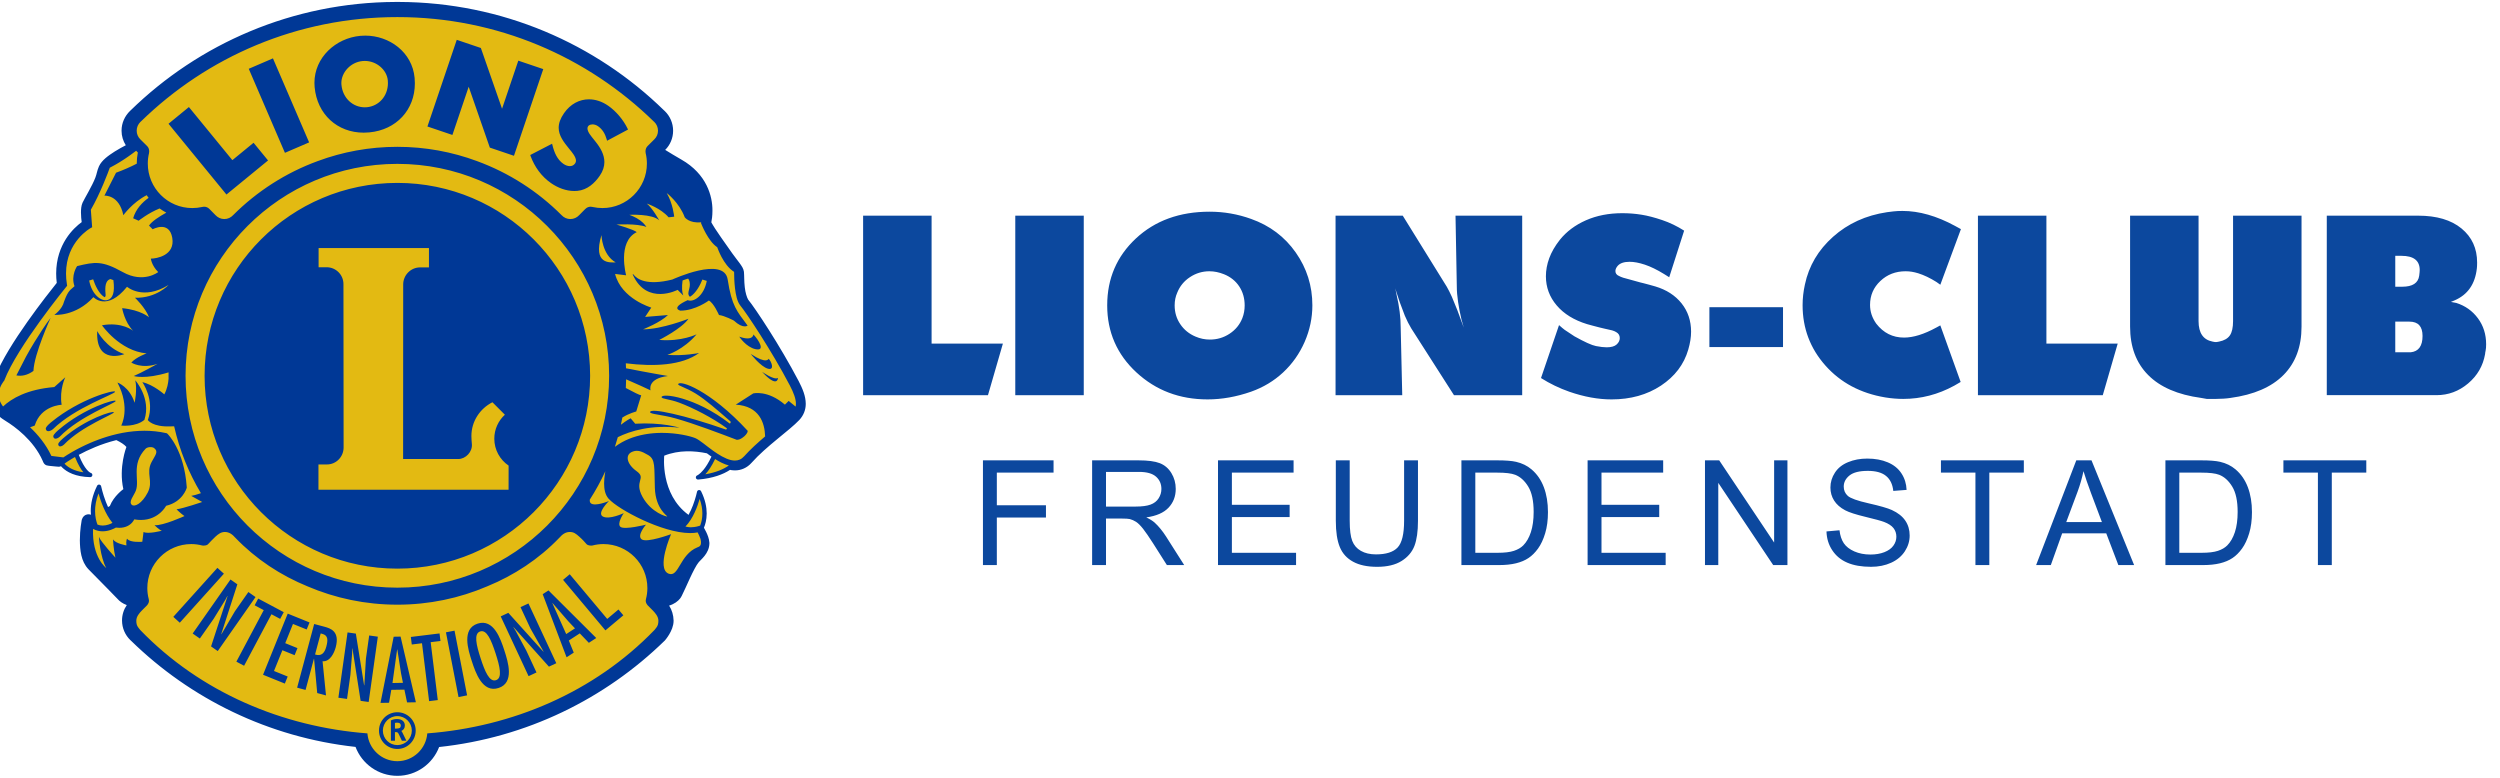
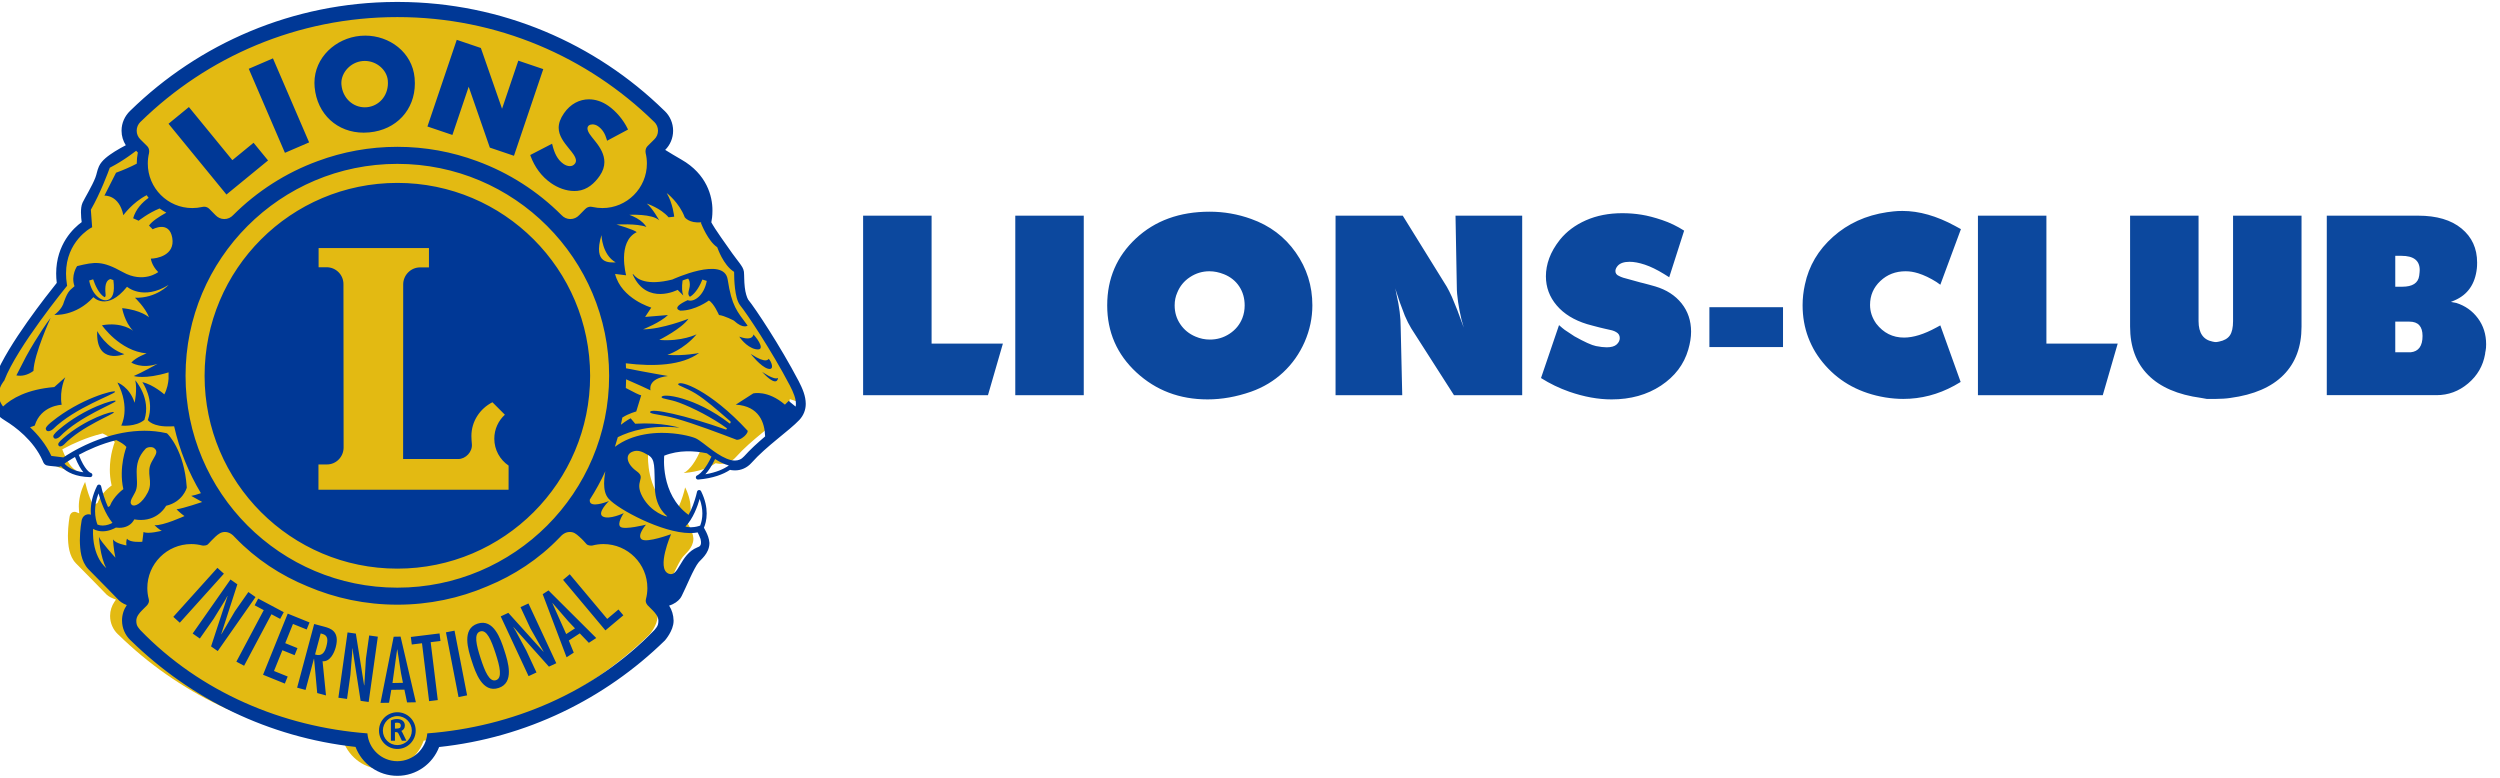
<svg xmlns="http://www.w3.org/2000/svg" xml:space="preserve" width="180px" height="56px" version="1.1" style="shape-rendering:geometricPrecision; text-rendering:geometricPrecision; image-rendering:optimizeQuality; fill-rule:evenodd; clip-rule:evenodd" viewBox="0 0 180 55.938">
  <defs>
    <style type="text/css">
   
    .fil2 {fill:#0C489E;fill-rule:nonzero}
    .fil1 {fill:#003896;fill-rule:nonzero}
    .fil0 {fill:#E3BA12;fill-rule:nonzero}
   
  </style>
  </defs>
  <g id="Ebene_x0020_1">
    <g id="Logo_x0020_Lions.cdr">
      <g id="lionlogo_2c.eps">
-         <path class="fil0" d="M57.867 29.03c-0.005,-0.471 -0.182,-0.935 -0.435,-1.44l-0.067 -0.13 -0.001 0 -0.001 0 0.001 -0.001 -0.067 -0.13c-1.321,-2.493 -3.048,-5.089 -3.544,-5.698l-0.007 -0.008 -0.005 -0.009c-0.107,-0.183 -0.22,-0.539 -0.263,-0.948 -0.052,-0.436 -0.036,-0.874 -0.06,-1.111 -0.029,-0.203 -0.134,-0.34 -0.285,-0.555 -0.148,-0.201 -0.336,-0.434 -0.529,-0.703 -0.277,-0.39 -0.574,-0.812 -0.81,-1.151 -0.116,-0.168 -0.221,-0.32 -0.298,-0.435 -0.08,-0.12 -0.122,-0.18 -0.139,-0.212 -0.108,-0.191 -0.212,-0.325 -0.257,-0.427 -0.006,-0.014 -0.013,-0.028 -0.018,-0.042l-0.019 -0.042 0.009 -0.046c0.034,-0.168 0.077,-0.447 0.077,-0.795 0,-0.01 0,-0.011 0,-0.024 0,-0.007 -0.001,-0.015 -0.001,-0.025 -0.002,-0.972 -0.39,-2.502 -2.162,-3.512 -0.434,-0.25 -0.823,-0.483 -1.17,-0.701l-0.159 -0.099 0.134 -0.13c0.328,-0.321 0.525,-0.785 0.526,-1.255 0,-0.008 0,-0.002 0,-0.019l0 -0.004 0 -0.003c0,-0.505 -0.211,-0.973 -0.549,-1.299l-0.064 -0.059c-4.906,-4.793 -11.652,-7.762 -19.081,-7.762l0.006 0c-0.012,0.001 -0.012,0 -0.02,0.001l-0.008 -0.001c0,0 -0.004,0 -0.007,0 -7.431,0 -14.176,2.969 -19.109,7.787l-0.015 0.014c-0.357,0.345 -0.571,0.809 -0.571,1.315l0 0.014 0 0.027c0.005,0.335 0.106,0.66 0.282,0.936l0.086 0.135 -0.142 0.074c-0.219,0.114 -0.503,0.267 -0.782,0.441 -0.46,0.294 -0.902,0.613 -1.08,0.999 -0.149,0.342 -0.139,0.499 -0.262,0.819 -0.112,0.294 -0.312,0.68 -0.499,1.022 -0.188,0.346 -0.358,0.64 -0.424,0.787 -0.083,0.19 -0.1,0.407 -0.102,0.639 0,0.257 0.028,0.513 0.051,0.678l0.012 0.087 -0.071 0.052c-0.562,0.409 -1.772,1.53 -1.777,3.578 0,0.212 0.013,0.432 0.041,0.661l0.008 0.061 -0.039 0.048c-0.66,0.825 -3.517,4.434 -4.393,6.669 -0.051,0.133 -0.157,0.255 -0.262,0.468 -0.102,0.206 -0.197,0.474 -0.198,0.818l0 0.02c0,0.012 0,0.025 0,0.038 0.002,0.426 0.138,0.869 0.625,1.324l0.174 0.156 0.033 0.025c0.027,0.017 0.038,0.029 0.08,0.058 0.045,0.033 0.115,0.082 0.226,0.15 0.66,0.404 2.048,1.401 2.724,2.936l0.001 0.005 0.002 0.005c0.005,0.014 0.013,0.035 0.021,0.052 0.035,0.067 0.03,0.079 0.1,0.146 0.058,0.039 0.024,0.019 0.071,0.036 0.059,0.016 0.109,0.022 0.196,0.033 0.224,0.028 0.541,0.052 0.616,0.058l0.038 0c0.032,-0.005 0.06,-0.013 0.089,-0.024l0.094 -0.036 0.067 0.075c0.025,0.028 0.045,0.051 0.066,0.072 0.32,0.317 0.899,0.639 1.921,0.664l0.004 0c0.005,0 0.009,-0.004 0.009,-0.008l0 -0.001c0,-0.004 -0.004,-0.009 -0.006,-0.009l-0.164 -0.09c-0.179,-0.138 -0.477,-0.476 -0.8,-1.297l-0.047 -0.121 0.114 -0.062c0.663,-0.358 1.624,-0.799 2.74,-1.075l0.051 -0.013 0.048 0.024c0.308,0.15 0.595,0.321 0.773,0.531l0.056 0.067 -0.032 0.081c0,0 -0.079,0.201 -0.161,0.544 -0.082,0.342 -0.164,0.821 -0.164,1.361 0,0.332 0.031,0.687 0.111,1.047l0.021 0.095 -0.079 0.057c0,0 -0.038,0.026 -0.104,0.081 -0.066,0.054 -0.157,0.135 -0.256,0.237 -0.2,0.204 -0.43,0.494 -0.559,0.828l-0.019 0.049 -0.046 0.026c-0.044,0.025 -0.089,0.05 -0.132,0.074l-0.14 0.079 -0.066 -0.146c-0.058,-0.127 -0.111,-0.255 -0.159,-0.379 -0.19,-0.496 -0.296,-0.926 -0.331,-1.081l-0.002 -0.001 -0.012 -0.062c-0.001,-0.003 -0.004,-0.007 -0.01,-0.007 -0.003,0 -0.006,0.002 -0.007,0.005 -0.335,0.678 -0.443,1.27 -0.443,1.75l0 0.001c0,0.089 0.005,0.174 0.011,0.258l0.02 0.235 -0.22 -0.087c-0.036,-0.014 -0.074,-0.023 -0.115,-0.023l-0.003 0c-0.019,0 -0.041,0.002 -0.071,0.008 -0.113,0.018 -0.194,0.111 -0.227,0.171 -0.039,0.072 -0.045,0.11 -0.05,0.127l-0.001 0.006 0 0.001 0 0.002 -0.001 0.002c0,0.002 0,0.004 -0.001,0.006 -0.001,0.005 -0.002,0.012 -0.004,0.022 -0.003,0.02 -0.008,0.048 -0.014,0.084 -0.012,0.074 -0.028,0.18 -0.044,0.309 -0.032,0.259 -0.064,0.612 -0.064,0.986 0.009,0.68 0.077,1.46 0.575,1.981 0.766,0.766 2.108,2.15 2.195,2.239l0.001 0.001 0.012 0.013c0.021,0.018 0.195,0.181 0.5,0.294l0.178 0.065 -0.108 0.156c-0.2,0.291 -0.315,0.647 -0.316,1.012 0,0.011 0,0.005 0,0.009l-0.004 0 0.004 0.008c0,0.506 0.211,0.973 0.549,1.3l0.065 0.059c4.232,4.135 9.836,6.911 16.067,7.595l0.089 0.01 0.032 0.084c0.439,1.161 1.56,1.987 2.874,1.986 1.311,0.001 2.429,-0.822 2.871,-1.978l0.032 -0.085 0.089 -0.009c6.259,-0.671 11.891,-3.455 16.154,-7.619l0.012 -0.012c0.005,-0.005 0.145,-0.165 0.29,-0.407 0.144,-0.246 0.292,-0.562 0.295,-0.905 0,-0.011 -0.001,-0.01 -0.001,-0.017 -0.007,-0.358 -0.109,-0.706 -0.298,-0.998l-0.105 -0.164 0.187 -0.056c0.35,-0.104 0.582,-0.294 0.716,-0.459 0.043,-0.055 0.066,-0.099 0.11,-0.18 0.136,-0.264 0.349,-0.758 0.576,-1.246 0.227,-0.488 0.469,-0.965 0.631,-1.157 0.193,-0.249 0.748,-0.637 0.762,-1.288 0,-0.024 -0.001,-0.045 -0.001,-0.059 -0.019,-0.259 -0.12,-0.504 -0.216,-0.707 -0.048,-0.099 -0.095,-0.184 -0.13,-0.246 -0.011,-0.017 -0.02,-0.033 -0.028,-0.047l-0.037 -0.064 0.029 -0.068c0.084,-0.199 0.187,-0.529 0.188,-0.972l-0.001 -0.002c0,-0.421 -0.095,-0.94 -0.387,-1.533 -0.001,-0.003 -0.005,-0.005 -0.007,-0.005l-0.003 0c-0.002,0 -0.006,0.003 -0.007,0.007l0 0c-0.001,0.002 -0.001,0.004 -0.001,0.006 -0.001,0.004 -0.002,0.009 -0.004,0.016 -0.003,0.014 -0.007,0.035 -0.013,0.06 -0.013,0.052 -0.031,0.126 -0.055,0.218 -0.05,0.182 -0.125,0.432 -0.23,0.704 -0.087,0.23 -0.196,0.473 -0.324,0.704l-0.081 0.145 -0.134 -0.098c-1.644,-1.202 -1.826,-3.153 -1.828,-3.988 0.001,-0.253 0.018,-0.406 0.019,-0.411l0.01 -0.087 0.081 -0.033c0.595,-0.238 1.208,-0.326 1.789,-0.326 0.488,0 0.953,0.062 1.369,0.149l0.032 0.007 0.026 0.019c0.07,0.053 0.141,0.105 0.212,0.156 0.036,0.026 0.073,0.052 0.11,0.078l0.102 0.07 -0.052 0.113c-0.215,0.459 -0.423,0.776 -0.601,0.991 -0.148,0.179 -0.274,0.287 -0.363,0.351 -0.044,0.033 -0.081,0.054 -0.104,0.067 -0.012,0.006 -0.022,0.011 -0.027,0.013l-0.013 0.006c-0.001,0.001 -0.002,0.004 -0.002,0.006l-0.011 0 0.011 0.002c0.001,0.003 0.005,0.007 0.01,0.007 0,0 0,0 0,0 1.053,-0.089 1.755,-0.366 2.223,-0.674l0.053 -0.035 0.062 0.015c0.064,0.015 0.124,0.025 0.186,0.028 0.044,0.003 0.086,0.005 0.129,0.006 0.01,0 0.008,-0.001 0.019,-0.001l0.002 0c0.38,0 0.773,-0.16 1.07,-0.497 1.08,-1.214 2.748,-2.342 3.444,-3.087 0.248,-0.266 0.386,-0.587 0.415,-0.918l-0.006 0 0.012 -0.157z" />
+         <path class="fil0" d="M57.867 29.03c-0.005,-0.471 -0.182,-0.935 -0.435,-1.44l-0.067 -0.13 -0.001 0 -0.001 0 0.001 -0.001 -0.067 -0.13c-1.321,-2.493 -3.048,-5.089 -3.544,-5.698l-0.007 -0.008 -0.005 -0.009c-0.107,-0.183 -0.22,-0.539 -0.263,-0.948 -0.052,-0.436 -0.036,-0.874 -0.06,-1.111 -0.029,-0.203 -0.134,-0.34 -0.285,-0.555 -0.148,-0.201 -0.336,-0.434 -0.529,-0.703 -0.277,-0.39 -0.574,-0.812 -0.81,-1.151 -0.116,-0.168 -0.221,-0.32 -0.298,-0.435 -0.08,-0.12 -0.122,-0.18 -0.139,-0.212 -0.108,-0.191 -0.212,-0.325 -0.257,-0.427 -0.006,-0.014 -0.013,-0.028 -0.018,-0.042l-0.019 -0.042 0.009 -0.046c0.034,-0.168 0.077,-0.447 0.077,-0.795 0,-0.01 0,-0.011 0,-0.024 0,-0.007 -0.001,-0.015 -0.001,-0.025 -0.002,-0.972 -0.39,-2.502 -2.162,-3.512 -0.434,-0.25 -0.823,-0.483 -1.17,-0.701l-0.159 -0.099 0.134 -0.13c0.328,-0.321 0.525,-0.785 0.526,-1.255 0,-0.008 0,-0.002 0,-0.019l0 -0.004 0 -0.003c0,-0.505 -0.211,-0.973 -0.549,-1.299l-0.064 -0.059c-4.906,-4.793 -11.652,-7.762 -19.081,-7.762l0.006 0c-0.012,0.001 -0.012,0 -0.02,0.001l-0.008 -0.001c0,0 -0.004,0 -0.007,0 -7.431,0 -14.176,2.969 -19.109,7.787l-0.015 0.014c-0.357,0.345 -0.571,0.809 -0.571,1.315l0 0.014 0 0.027c0.005,0.335 0.106,0.66 0.282,0.936l0.086 0.135 -0.142 0.074c-0.219,0.114 -0.503,0.267 -0.782,0.441 -0.46,0.294 -0.902,0.613 -1.08,0.999 -0.149,0.342 -0.139,0.499 -0.262,0.819 -0.112,0.294 -0.312,0.68 -0.499,1.022 -0.188,0.346 -0.358,0.64 -0.424,0.787 -0.083,0.19 -0.1,0.407 -0.102,0.639 0,0.257 0.028,0.513 0.051,0.678l0.012 0.087 -0.071 0.052c-0.562,0.409 -1.772,1.53 -1.777,3.578 0,0.212 0.013,0.432 0.041,0.661l0.008 0.061 -0.039 0.048c-0.66,0.825 -3.517,4.434 -4.393,6.669 -0.051,0.133 -0.157,0.255 -0.262,0.468 -0.102,0.206 -0.197,0.474 -0.198,0.818l0 0.02c0,0.012 0,0.025 0,0.038 0.002,0.426 0.138,0.869 0.625,1.324l0.174 0.156 0.033 0.025c0.027,0.017 0.038,0.029 0.08,0.058 0.045,0.033 0.115,0.082 0.226,0.15 0.66,0.404 2.048,1.401 2.724,2.936l0.001 0.005 0.002 0.005l0.038 0c0.032,-0.005 0.06,-0.013 0.089,-0.024l0.094 -0.036 0.067 0.075c0.025,0.028 0.045,0.051 0.066,0.072 0.32,0.317 0.899,0.639 1.921,0.664l0.004 0c0.005,0 0.009,-0.004 0.009,-0.008l0 -0.001c0,-0.004 -0.004,-0.009 -0.006,-0.009l-0.164 -0.09c-0.179,-0.138 -0.477,-0.476 -0.8,-1.297l-0.047 -0.121 0.114 -0.062c0.663,-0.358 1.624,-0.799 2.74,-1.075l0.051 -0.013 0.048 0.024c0.308,0.15 0.595,0.321 0.773,0.531l0.056 0.067 -0.032 0.081c0,0 -0.079,0.201 -0.161,0.544 -0.082,0.342 -0.164,0.821 -0.164,1.361 0,0.332 0.031,0.687 0.111,1.047l0.021 0.095 -0.079 0.057c0,0 -0.038,0.026 -0.104,0.081 -0.066,0.054 -0.157,0.135 -0.256,0.237 -0.2,0.204 -0.43,0.494 -0.559,0.828l-0.019 0.049 -0.046 0.026c-0.044,0.025 -0.089,0.05 -0.132,0.074l-0.14 0.079 -0.066 -0.146c-0.058,-0.127 -0.111,-0.255 -0.159,-0.379 -0.19,-0.496 -0.296,-0.926 -0.331,-1.081l-0.002 -0.001 -0.012 -0.062c-0.001,-0.003 -0.004,-0.007 -0.01,-0.007 -0.003,0 -0.006,0.002 -0.007,0.005 -0.335,0.678 -0.443,1.27 -0.443,1.75l0 0.001c0,0.089 0.005,0.174 0.011,0.258l0.02 0.235 -0.22 -0.087c-0.036,-0.014 -0.074,-0.023 -0.115,-0.023l-0.003 0c-0.019,0 -0.041,0.002 -0.071,0.008 -0.113,0.018 -0.194,0.111 -0.227,0.171 -0.039,0.072 -0.045,0.11 -0.05,0.127l-0.001 0.006 0 0.001 0 0.002 -0.001 0.002c0,0.002 0,0.004 -0.001,0.006 -0.001,0.005 -0.002,0.012 -0.004,0.022 -0.003,0.02 -0.008,0.048 -0.014,0.084 -0.012,0.074 -0.028,0.18 -0.044,0.309 -0.032,0.259 -0.064,0.612 -0.064,0.986 0.009,0.68 0.077,1.46 0.575,1.981 0.766,0.766 2.108,2.15 2.195,2.239l0.001 0.001 0.012 0.013c0.021,0.018 0.195,0.181 0.5,0.294l0.178 0.065 -0.108 0.156c-0.2,0.291 -0.315,0.647 -0.316,1.012 0,0.011 0,0.005 0,0.009l-0.004 0 0.004 0.008c0,0.506 0.211,0.973 0.549,1.3l0.065 0.059c4.232,4.135 9.836,6.911 16.067,7.595l0.089 0.01 0.032 0.084c0.439,1.161 1.56,1.987 2.874,1.986 1.311,0.001 2.429,-0.822 2.871,-1.978l0.032 -0.085 0.089 -0.009c6.259,-0.671 11.891,-3.455 16.154,-7.619l0.012 -0.012c0.005,-0.005 0.145,-0.165 0.29,-0.407 0.144,-0.246 0.292,-0.562 0.295,-0.905 0,-0.011 -0.001,-0.01 -0.001,-0.017 -0.007,-0.358 -0.109,-0.706 -0.298,-0.998l-0.105 -0.164 0.187 -0.056c0.35,-0.104 0.582,-0.294 0.716,-0.459 0.043,-0.055 0.066,-0.099 0.11,-0.18 0.136,-0.264 0.349,-0.758 0.576,-1.246 0.227,-0.488 0.469,-0.965 0.631,-1.157 0.193,-0.249 0.748,-0.637 0.762,-1.288 0,-0.024 -0.001,-0.045 -0.001,-0.059 -0.019,-0.259 -0.12,-0.504 -0.216,-0.707 -0.048,-0.099 -0.095,-0.184 -0.13,-0.246 -0.011,-0.017 -0.02,-0.033 -0.028,-0.047l-0.037 -0.064 0.029 -0.068c0.084,-0.199 0.187,-0.529 0.188,-0.972l-0.001 -0.002c0,-0.421 -0.095,-0.94 -0.387,-1.533 -0.001,-0.003 -0.005,-0.005 -0.007,-0.005l-0.003 0c-0.002,0 -0.006,0.003 -0.007,0.007l0 0c-0.001,0.002 -0.001,0.004 -0.001,0.006 -0.001,0.004 -0.002,0.009 -0.004,0.016 -0.003,0.014 -0.007,0.035 -0.013,0.06 -0.013,0.052 -0.031,0.126 -0.055,0.218 -0.05,0.182 -0.125,0.432 -0.23,0.704 -0.087,0.23 -0.196,0.473 -0.324,0.704l-0.081 0.145 -0.134 -0.098c-1.644,-1.202 -1.826,-3.153 -1.828,-3.988 0.001,-0.253 0.018,-0.406 0.019,-0.411l0.01 -0.087 0.081 -0.033c0.595,-0.238 1.208,-0.326 1.789,-0.326 0.488,0 0.953,0.062 1.369,0.149l0.032 0.007 0.026 0.019c0.07,0.053 0.141,0.105 0.212,0.156 0.036,0.026 0.073,0.052 0.11,0.078l0.102 0.07 -0.052 0.113c-0.215,0.459 -0.423,0.776 -0.601,0.991 -0.148,0.179 -0.274,0.287 -0.363,0.351 -0.044,0.033 -0.081,0.054 -0.104,0.067 -0.012,0.006 -0.022,0.011 -0.027,0.013l-0.013 0.006c-0.001,0.001 -0.002,0.004 -0.002,0.006l-0.011 0 0.011 0.002c0.001,0.003 0.005,0.007 0.01,0.007 0,0 0,0 0,0 1.053,-0.089 1.755,-0.366 2.223,-0.674l0.053 -0.035 0.062 0.015c0.064,0.015 0.124,0.025 0.186,0.028 0.044,0.003 0.086,0.005 0.129,0.006 0.01,0 0.008,-0.001 0.019,-0.001l0.002 0c0.38,0 0.773,-0.16 1.07,-0.497 1.08,-1.214 2.748,-2.342 3.444,-3.087 0.248,-0.266 0.386,-0.587 0.415,-0.918l-0.006 0 0.012 -0.157z" />
        <path class="fil1" d="M20.173 44.529l0.257 -0.484 -1.839 -0.978 -0.257 0.483 0.656 0.349 -1.971 3.709 0.556 0.295 1.97 -3.708 0.628 0.334zm8.544 -44.42l-0.217 0c-7.433,0.025 -14.179,3.005 -19.112,7.823l-0.02 0.018c-0.383,0.37 -0.616,0.874 -0.616,1.421l0 0c0,0.002 0,0.005 0,0.012 0,0.001 0,0.003 0,0.006 0,0.372 0.111,0.733 0.305,1.038 -0.22,0.114 -0.508,0.27 -0.793,0.448 -0.462,0.297 -0.928,0.621 -1.136,1.064 -0.157,0.363 -0.149,0.531 -0.264,0.825 -0.107,0.28 -0.305,0.664 -0.491,1.004 -0.187,0.345 -0.356,0.636 -0.43,0.798 -0.096,0.221 -0.112,0.46 -0.113,0.699 0,0.266 0.028,0.528 0.052,0.697 -0.582,0.423 -1.833,1.586 -1.837,3.697 0,0.218 0.013,0.444 0.042,0.679 -0.664,0.83 -3.522,4.432 -4.418,6.713 -0.056,0.163 -0.466,0.591 -0.468,1.333l0 0.016c-0.01,0.472 0.142,0.982 0.674,1.477l0.184 0.162 0.034 0.026c0.021,0.012 0.088,0.075 0.317,0.215 0.647,0.395 2.012,1.382 2.665,2.87 0.006,0.016 0.015,0.041 0.029,0.072 0.025,0.049 0.043,0.108 0.138,0.193 0.073,0.053 0.093,0.05 0.118,0.06 0.075,0.021 0.135,0.027 0.223,0.039 0.253,0.031 0.629,0.059 0.632,0.059l0.053 0c0.047,-0.007 0.089,-0.019 0.128,-0.034 0.023,0.027 0.046,0.053 0.072,0.079 0.348,0.345 0.97,0.682 2.025,0.706l0.003 0c0.079,0 0.147,-0.06 0.155,-0.139 0.009,-0.081 -0.046,-0.155 -0.125,-0.17l0 0c-0.047,-0.017 -0.426,-0.202 -0.854,-1.296 0.655,-0.354 1.606,-0.79 2.705,-1.062 0.299,0.145 0.575,0.314 0.725,0.493 0,0 -0.573,1.453 -0.221,3.038 0,0 -0.691,0.49 -0.971,1.213 -0.044,0.025 -0.089,0.05 -0.132,0.075 -0.056,-0.126 -0.109,-0.25 -0.156,-0.372 -0.234,-0.61 -0.338,-1.12 -0.339,-1.12 -0.013,-0.066 -0.067,-0.115 -0.132,-0.123 -0.066,-0.009 -0.13,0.025 -0.16,0.085 -0.345,0.698 -0.458,1.315 -0.458,1.817 0,0.094 0.005,0.183 0.012,0.269 -0.05,-0.02 -0.108,-0.034 -0.172,-0.034 -0.026,0 -0.059,0.002 -0.098,0.01 -0.174,0.032 -0.281,0.16 -0.327,0.244 -0.05,0.087 -0.062,0.153 -0.067,0.172l-0.002 0.01c0,0.001 -0.13,0.67 -0.13,1.437 0.011,0.685 0.072,1.507 0.618,2.083 0.79,0.79 2.197,2.242 2.198,2.242l0.017 0.017c0.022,0.019 0.216,0.201 0.546,0.322 -0.217,0.315 -0.34,0.7 -0.342,1.095 0,0.002 0,0.008 0,0.017l0 0c0.001,0.547 0.228,1.052 0.597,1.408l0.061 0.056c4.255,4.157 9.89,6.949 16.154,7.636 0.46,1.217 1.634,2.082 3.011,2.082 1.374,0 2.545,-0.862 3.008,-2.074 6.293,-0.674 11.955,-3.473 16.245,-7.663l0.016 -0.017c0.008,-0.009 0.154,-0.176 0.305,-0.429 0.149,-0.255 0.313,-0.594 0.316,-0.98 0,-0.011 -0.001,-0.018 -0.001,-0.02 -0.008,-0.383 -0.117,-0.758 -0.321,-1.074 0.38,-0.113 0.637,-0.32 0.788,-0.508 0.054,-0.067 0.083,-0.124 0.126,-0.205 0.142,-0.273 0.353,-0.764 0.58,-1.251 0.222,-0.481 0.472,-0.964 0.616,-1.132 0.15,-0.207 0.774,-0.639 0.79,-1.375 0,-0.028 -0.001,-0.051 -0.002,-0.07 -0.021,-0.289 -0.131,-0.551 -0.23,-0.759 -0.049,-0.104 -0.098,-0.192 -0.135,-0.256 -0.011,-0.019 -0.02,-0.034 -0.028,-0.048 0.091,-0.213 0.2,-0.564 0.2,-1.029 0,-0.443 -0.1,-0.987 -0.404,-1.601 -0.029,-0.06 -0.093,-0.095 -0.159,-0.086 -0.066,0.008 -0.119,0.058 -0.133,0.123 0,0.001 -0.092,0.448 -0.296,0.983 -0.085,0.223 -0.191,0.46 -0.315,0.683 -2.061,-1.5 -1.75,-4.263 -1.75,-4.263 1.055,-0.422 2.179,-0.357 3.073,-0.17 0.071,0.053 0.142,0.106 0.215,0.158 0.037,0.027 0.074,0.053 0.112,0.079 -0.21,0.449 -0.412,0.756 -0.581,0.959 -0.141,0.17 -0.258,0.27 -0.336,0.326 -0.039,0.029 -0.069,0.046 -0.087,0.056 -0.009,0.005 -0.016,0.008 -0.019,0.009l0 0c-0.073,0.028 -0.114,0.105 -0.097,0.181 0.016,0.071 0.08,0.121 0.153,0.121 0.004,0 0.008,0 0.013,0 1.072,-0.091 1.8,-0.375 2.291,-0.698 0.07,0.017 0.139,0.028 0.207,0.031 0.048,0.004 0.094,0.007 0.142,0.007 0.011,0 0.016,0 0.019,0 0.422,0 0.857,-0.178 1.182,-0.547 1.062,-1.197 2.722,-2.318 3.441,-3.085 0.308,-0.329 0.463,-0.741 0.461,-1.157l0 -0.008 0 0 0 -0.002c-0.004,-0.554 -0.226,-1.081 -0.518,-1.647l-0.001 0.001 0 -0.001 -0.002 0.001 0.002 -0.001c-1.335,-2.544 -3.11,-5.216 -3.628,-5.852 -0.089,-0.15 -0.203,-0.501 -0.243,-0.891 -0.051,-0.422 -0.034,-0.852 -0.061,-1.114 -0.036,-0.247 -0.164,-0.41 -0.312,-0.621 -0.151,-0.206 -0.338,-0.437 -0.527,-0.702 -0.277,-0.388 -0.574,-0.81 -0.809,-1.149 -0.232,-0.333 -0.417,-0.609 -0.43,-0.636 -0.111,-0.193 -0.223,-0.347 -0.251,-0.415 -0.006,-0.014 -0.012,-0.027 -0.018,-0.04 0.036,-0.175 0.08,-0.464 0.08,-0.824 0,-0.012 0,-0.02 0,-0.024 0.006,-1.006 -0.397,-2.617 -2.237,-3.665 -0.433,-0.249 -0.819,-0.481 -1.165,-0.697 0.357,-0.35 0.568,-0.85 0.57,-1.368 -0.001,-0.006 -0.001,-0.006 -0.001,-0.006l0.001 -0.009 0 -0.003c-0.001,-0.546 -0.228,-1.051 -0.597,-1.407l-0.061 -0.056c-4.911,-4.798 -11.657,-7.778 -19.089,-7.803zm-7.505 47.033l0.205 -0.508 -0.881 -0.356 0.558 -1.384 0.987 0.398 0.205 -0.507 -1.57 -0.635 -1.777 4.402 1.569 0.635 0.205 -0.508 -0.986 -0.399 0.604 -1.494 0.881 0.356zm2.28 -0.611c-0.124,0.462 -0.36,0.712 -0.808,0.559l0.406 -1.515 0.097 0.027c0.466,0.111 0.422,0.491 0.305,0.929zm-0.142 -1.44l-0.729 -0.195 -1.228 4.585 0.607 0.164 0.601 -2.245 0.012 0.003 0.226 2.466 0.632 0.17 -0.247 -2.459c0.529,0.044 0.833,-0.578 0.948,-1.01 0.308,-1.15 -0.378,-1.36 -0.822,-1.479zm2.995 2.309l-0.114 1.904 -0.015 0.01 -0.595 -3.726 -0.598 -0.085 -0.66 4.702 0.623 0.087 0.242 -1.727 0.128 -1.591 0.006 -0.31 0.014 -0.011 0.588 3.777 0.58 0.081 0.66 -4.701 -0.623 -0.088 -0.236 1.678zm-16.653 -18.432c-0.369,-1.16 -1.237,-1.458 -1.237,-1.458 0.968,1.849 0.274,3.099 0.274,3.099 0,0 1.029,0.122 1.667,-0.41 0.506,-1.544 -0.655,-2.848 -0.655,-2.848 0.153,0.707 -0.049,1.617 -0.049,1.617zm8.191 13.627l-0.971 1.388 -0.966 1.644 -0.018 0.003 1.161 -3.591 -0.495 -0.346 -2.722 3.889 0.516 0.361 1 -1.429 0.836 -1.359 0.146 -0.274 0.017 -0.003 -1.19 3.632 0.48 0.336 2.721 -3.889 -0.515 -0.362zm-2.23 -1.741l-3.175 3.528 0.467 0.422 3.175 -3.529 -0.467 -0.421zm33.176 -13.22c-0.021,0.104 0.547,0.232 1.269,0.677 0.699,0.431 1.538,1.168 2.479,1.986 0.083,0.058 -0.012,0.188 -0.037,0.168 -2.488,-1.931 -4.931,-2.219 -4.904,-1.898 0.011,0.129 0.565,0.132 1.259,0.39 1.012,0.376 2.393,1.089 3.414,1.828 0.071,0.045 -0.01,0.12 -0.052,0.11 -2.877,-1.015 -5.484,-1.599 -5.45,-1.247 0.014,0.147 0.83,0.164 1.832,0.446 1.387,0.389 3.204,1.085 4.405,1.54 0.036,-0.011 0.2,0.045 0.549,-0.254 0.28,-0.259 0.24,-0.394 0.24,-0.394 -2.707,-2.943 -4.937,-3.695 -5.004,-3.352zm-20.272 24.792l-0.121 0 0 -0.41c0.042,-0.009 0.099,-0.017 0.154,-0.017 0.204,0.006 0.264,0.08 0.268,0.209 -0.004,0.162 -0.084,0.211 -0.301,0.218zm0.338 0.17c0.147,-0.06 0.256,-0.189 0.254,-0.393 0,-0.276 -0.211,-0.464 -0.56,-0.464 -0.143,0 -0.29,0.027 -0.421,0.088l-0.024 0.011 0 1.463 0.292 0 0 -0.621 0.08 0c0.097,0.003 0.138,0.035 0.182,0.124l0.238 0.497 0.323 0 -0.275 -0.566c-0.025,-0.051 -0.053,-0.098 -0.089,-0.139zm3.213 -7.1l0.905 4.66 0.618 -0.12 -0.905 -4.66 -0.618 0.12zm7.672 -2.108l1.14 1.316 0.479 0.507 -0.633 0.412 -0.996 -2.228 0.01 -0.007zm-0.706 -0.638l1.719 4.544 0.517 -0.336 -0.356 -0.872 0.791 -0.514 0.652 0.68 0.533 -0.346 -3.439 -3.427 -0.417 0.271zm-32.074 -18.944c-0.122,2.489 1.952,1.659 1.952,1.659 -1.317,-0.439 -1.952,-1.659 -1.952,-1.659zm28.712 25.135c-0.473,0.154 -0.798,-0.622 -1.109,-1.58 -0.311,-0.958 -0.504,-1.775 -0.031,-1.929 0.473,-0.154 0.797,0.621 1.109,1.579 0.311,0.958 0.503,1.776 0.031,1.93zm-1.323 -4.072c-1.161,0.377 -0.685,1.884 -0.42,2.699 0.264,0.814 0.765,2.313 1.926,1.936 1.161,-0.378 0.685,-1.885 0.42,-2.699 -0.265,-0.815 -0.765,-2.314 -1.926,-1.936zm-5.78 8.746c-0.577,-0.001 -1.042,-0.466 -1.043,-1.044 0.001,-0.576 0.466,-1.042 1.043,-1.043 0.574,0.001 1.041,0.468 1.042,1.043 -0.001,0.577 -0.468,1.043 -1.042,1.044zm0 -2.366c-0.731,0 -1.322,0.592 -1.322,1.322 0,0.731 0.591,1.323 1.322,1.323 0.729,0 1.321,-0.592 1.321,-1.323 0,-0.73 -0.592,-1.321 -1.321,-1.322zm3.038 -5.674l-2.067 0.254 0.067 0.544 0.736 -0.091 0.512 4.169 0.625 -0.077 -0.512 -4.169 0.706 -0.086 -0.067 -0.544zm-2.635 3.556l-0.754 0.014 0.335 -2.418 0.013 0 0.269 1.72 0.137 0.684zm-0.668 -3.319l-0.949 4.765 0.617 -0.011 0.16 -0.929 0.944 -0.016 0.192 0.922 0.635 -0.011 -1.102 -4.729 -0.497 0.009zm15.375 -1.281l-2.698 -3.217 -0.481 0.404 3.049 3.637 1.292 -1.084 -0.352 -0.42 -0.81 0.68zm-39.495 -13.617c0,0 -0.414,0.334 -0.389,0.484 0.05,0.293 0.379,0.101 0.464,0.014 1.438,-1.486 4.055,-2.422 4.03,-2.575 -0.026,-0.152 -2.266,0.498 -4.105,2.077zm32.392 4.314l-13.688 0 0 -1.819 0.61 0c0.67,0 1.201,-0.553 1.201,-1.224l-0.011 -11.762c0,-0.672 -0.544,-1.214 -1.215,-1.214l-0.574 0 0 -1.378 7.945 0 0 1.388 -0.636 0.001c-0.671,0 -1.219,0.556 -1.219,1.227l-0.006 12.571 3.967 0c0.54,0 1.033,-0.522 0.984,-1.071 -0.016,-0.168 -0.034,-0.415 -0.034,-0.589 0,-1.048 0.608,-1.966 1.514,-2.428l0.896 0.897c-0.467,0.428 -0.761,1.042 -0.761,1.726 0,0.807 0.409,1.518 1.03,1.938l-0.003 1.737zm-8.007 -22.091c-7.665,0 -13.879,6.217 -13.879,13.887 0,7.669 6.214,13.886 13.879,13.886 7.665,0 13.879,-6.217 13.879,-13.886 0,-7.67 -6.214,-13.887 -13.879,-13.887zm28.691 16.006l-0.001 0.004c-0.003,0.033 -0.007,0.065 -0.014,0.097l-0.502 -0.41 -0.269 0.269c-1.254,-1.075 -2.284,-0.807 -2.284,-0.807l-1.255 0.807c1.697,0.105 2.085,1.304 2.114,2.287 -0.002,0.001 -0.003,0.003 -0.005,0.004 -0.124,0.105 -0.248,0.212 -0.371,0.321 -0.014,0.012 -0.027,0.024 -0.04,0.036 -0.115,0.101 -0.229,0.205 -0.341,0.309 -0.011,0.01 -0.021,0.02 -0.032,0.029 -0.113,0.106 -0.223,0.214 -0.332,0.323 -0.024,0.023 -0.046,0.047 -0.07,0.07 -0.108,0.112 -0.215,0.223 -0.316,0.336 -0.209,0.23 -0.418,0.307 -0.668,0.31 -0.368,0.005 -0.822,-0.211 -1.259,-0.494 -0.101,-0.066 -0.202,-0.134 -0.301,-0.205 -0.53,-0.377 -0.968,-0.779 -1.303,-0.92 -0.364,-0.144 -1.279,-0.372 -2.386,-0.374 -0.069,0 -0.14,0.001 -0.21,0.003 -0.034,0.001 -0.068,0.003 -0.102,0.004 -0.037,0.002 -0.073,0.003 -0.11,0.005 -0.046,0.003 -0.092,0.006 -0.138,0.01 -0.025,0.002 -0.05,0.003 -0.076,0.005 -0.053,0.005 -0.108,0.011 -0.162,0.017 -0.017,0.002 -0.034,0.003 -0.052,0.005 -0.06,0.007 -0.121,0.016 -0.182,0.025 -0.011,0.001 -0.021,0.002 -0.032,0.004 -0.066,0.01 -0.133,0.021 -0.2,0.034 -0.004,0 -0.009,0.001 -0.014,0.002 -0.724,0.134 -1.461,0.403 -2.114,0.889 0.075,-0.229 0.145,-0.46 0.209,-0.694 0.908,-0.447 2.394,-0.909 4.446,-0.681 0,0 -1.27,-0.403 -3.193,-0.287l-0.328 -0.391c0,0 -0.311,0.156 -0.703,0.465 0.037,-0.172 0.072,-0.345 0.105,-0.519 0.481,-0.305 1,-0.435 1,-0.435l0.358 -1.165c-0.109,-0.009 -0.521,-0.211 -1.108,-0.527 0.011,-0.207 0.017,-0.416 0.021,-0.625 0.814,0.357 1.49,0.659 1.759,0.793 0,0 -0.268,-0.851 1.254,-1.031 0,0 -1.407,-0.239 -3.02,-0.557 -0.004,-0.12 -0.008,-0.239 -0.015,-0.359 2.022,0.249 4.032,0.166 5.275,-0.742 0,0 -1.075,0.225 -2.285,0.135 0,0 1.165,-0.359 2.105,-1.479 0,0 -1.074,0.537 -2.687,0.403 0,0 1.613,-0.807 2.105,-1.524 0,0 -1.926,0.762 -3.269,0.762 0,0 1.254,-0.493 1.791,-1.03l-1.644 0.136 0.443 -0.672c0,0 -2.158,-0.63 -2.606,-2.423l0.795 0.098c0,0 -0.659,-2.413 0.763,-3.107 -0.182,-0.182 -1.457,-0.546 -1.457,-0.546 0,0 1.479,-0.096 2.151,0.173 0,0 -0.121,-0.234 -0.451,-0.477 -0.329,-0.243 -0.772,-0.398 -0.772,-0.398 0,0 1.658,-0.09 2.151,0.403 0,0 -0.493,-0.895 -0.895,-1.21 0,0 0.985,0.315 1.567,0.986l0.403 -0.044c0,0 -0.089,-0.942 -0.537,-1.703 0,0 0.895,0.672 1.298,1.747 0,0 0.323,0.448 1.186,0.357l-0.017 0.056 0.026 0.067c0.003,0.006 0.129,0.326 0.337,0.698 0.2,0.348 0.46,0.745 0.804,0.976 0.046,0.126 0.151,0.4 0.314,0.706 0.206,0.379 0.493,0.814 0.904,1.069l0 0.024c0,0.229 0.008,0.692 0.064,1.163 0.061,0.473 0.147,0.945 0.389,1.247 0.425,0.509 2.248,3.239 3.559,5.744 0.277,0.529 0.44,0.972 0.437,1.32 0,0.035 -0.002,0.07 -0.005,0.103zm-6.516 4.974c0.202,-0.22 0.45,-0.567 0.702,-1.098 0.315,0.201 0.648,0.375 0.99,0.463 -0.364,0.258 -0.901,0.501 -1.692,0.635zm-2.741 3.037c-0.031,0.029 -1.156,-0.263 -1.787,-1.42 -0.63,-1.155 0.316,-1.313 -0.419,-1.839 -0.736,-0.526 -0.866,-1.219 -0.262,-1.419 0.314,-0.105 0.577,-0.053 1.103,0.262 0.523,0.316 0.419,0.842 0.472,2.366 0.051,1.525 0.925,2.02 0.893,2.05zm1.649 1.196c0.188,0 0.368,-0.015 0.539,-0.048 0.052,0.097 0.127,0.255 0.207,0.471 0.123,0.51 -0.098,0.551 -0.222,0.603 -1.289,0.519 -1.331,2.205 -2.084,1.893 -0.895,-0.371 0.185,-2.842 0.185,-2.842 0,0 -1.747,0.651 -2.118,0.373 -0.37,-0.279 0.313,-1.056 0.313,-1.056 0,0 -1.519,0.382 -1.827,0.166 -0.31,-0.216 0.225,-0.997 0.225,-0.997 0,0 -1.038,0.494 -1.502,0.247 -0.463,-0.247 0.436,-1.117 0.436,-1.117 0,0 -0.991,0.413 -1.299,0.166 -0.073,-0.059 -0.092,-0.155 -0.079,-0.268 0.419,-0.652 0.793,-1.334 1.12,-2.044 -0.001,0.003 -0.001,0.006 -0.002,0.009 -0.012,0.066 -0.023,0.132 -0.033,0.199l0 0c-0.033,0.224 -0.055,0.452 -0.056,0.671 0.002,0.411 0.069,0.808 0.322,1.097 0.37,0.41 1.311,1.001 2.435,1.524 1.123,0.518 2.406,0.95 3.44,0.953zm0.684 -2.462c0.144,0.4 0.194,0.753 0.194,1.051 0,0.35 -0.069,0.626 -0.137,0.813 -0.008,0.021 -0.016,0.042 -0.024,0.061l-0.142 0.044c-0.153,0.048 -0.417,0.078 -0.539,0.077 -0.122,0 -0.264,-0.026 -0.377,-0.054 0.552,-0.568 0.871,-1.458 1.025,-1.992zm-3.117 9.267c-0.035,0.043 -0.11,0.136 -0.137,0.172 -4.342,4.498 -10.267,6.979 -16.357,7.445 -0.088,1.118 -1.018,1.998 -2.156,2.003 -1.138,-0.005 -2.068,-0.885 -2.156,-2.003 -6.091,-0.466 -12.015,-2.947 -16.357,-7.445 -0.026,-0.036 -0.102,-0.129 -0.136,-0.172 -0.115,-0.147 -0.146,-0.298 -0.146,-0.498 0,-0.303 0.226,-0.55 0.392,-0.723 0.167,-0.173 0.386,-0.387 0.386,-0.387 0,0 0.086,-0.105 0.116,-0.203 0.031,-0.105 0.013,-0.2 0.002,-0.24 -0.066,-0.252 -0.103,-0.516 -0.103,-0.789 -0.003,-1.749 1.411,-3.17 3.16,-3.173 0.271,0 0.533,0.035 0.784,0.1 0.047,0.012 0.099,0.021 0.237,-0.002 0.164,-0.027 0.209,-0.109 0.25,-0.151 0.041,-0.042 0.269,-0.295 0.472,-0.48 0.204,-0.184 0.398,-0.338 0.682,-0.338 0.317,0 0.544,0.18 0.753,0.416 1.484,1.542 3.263,2.708 5.195,3.499 1.986,0.85 4.172,1.32 6.469,1.32 2.292,0 4.474,-0.468 6.457,-1.315 1.936,-0.791 3.72,-1.958 5.207,-3.504 0.209,-0.236 0.436,-0.416 0.753,-0.416 0.284,0 0.438,0.123 0.682,0.338 0.244,0.216 0.412,0.411 0.472,0.48 0.061,0.068 0.087,0.117 0.25,0.151 0.106,0.023 0.19,0.014 0.238,0.002 0.25,-0.065 0.512,-0.1 0.783,-0.1 1.749,0.003 3.164,1.424 3.16,3.173 0,0.273 -0.037,0.537 -0.103,0.789 -0.01,0.04 -0.029,0.135 0.003,0.24 0.029,0.098 0.116,0.203 0.116,0.203 0,0 0.235,0.231 0.385,0.387 0.15,0.156 0.392,0.42 0.392,0.723 0,0.2 -0.031,0.351 -0.145,0.498zm-39.359 -25.078c0,0 0.021,-0.008 0.048,-0.018 0.088,0.03 0.164,0.06 0.215,0.078 0.12,0.896 -0.046,1.329 -0.427,1.437 -0.405,0.114 -1.116,-0.344 -1.316,-1.407 0.092,-0.031 0.188,-0.06 0.287,-0.088 0.132,0.409 0.422,1.064 0.824,1.29 0,0 0.082,-0.046 0.074,-0.15 -0.022,-0.311 -0.11,-0.974 0.295,-1.142zm2.578 12.205c0.135,-0.142 0.474,-0.163 0.618,-0.052 0.338,0.262 0.085,0.501 -0.182,1.005 -0.431,0.816 0.146,1.375 -0.275,2.191 -0.421,0.816 -0.945,1.046 -1.135,0.901 -0.282,-0.215 0.134,-0.666 0.274,-1.026 0.3,-0.773 -0.37,-1.886 0.7,-3.019zm-1.333 6.472c0,0 -0.088,0.176 -0.043,0.485 0,0 -0.793,-0.133 -0.969,-0.441 0,0 0.044,0.749 0.176,1.321 0,0 -1.056,-1.145 -1.187,-1.497 0,0 0.087,1.453 0.527,2.245 0,0 -1.031,-0.754 -0.95,-2.817 0,0 0,0 0,0 0.117,0.063 0.235,0.107 0.352,0.134 0,0 0,0 0,0 0.055,0.013 0.109,0.022 0.162,0.029 0.009,0.001 0.018,0.002 0.026,0.002 0.052,0.006 0.103,0.009 0.152,0.008 0.447,-0.002 0.804,-0.182 0.951,-0.269 0.087,0.011 0.17,0.017 0.249,0.017 0.455,0.003 0.764,-0.192 0.932,-0.391 0.065,-0.077 0.112,-0.152 0.146,-0.217 0.167,0.03 0.325,0.043 0.474,0.043 0.668,0.002 1.146,-0.278 1.442,-0.554 0.196,-0.182 0.318,-0.362 0.381,-0.468 1.176,-0.277 1.466,-1.245 1.471,-1.272l0.01 -0.034 -0.002 -0.037c-0.179,-2.656 -1.357,-3.809 -1.384,-3.834l-0.042 -0.04 -0.056 -0.013c-0.529,-0.12 -1.055,-0.171 -1.569,-0.171 -0.122,0 -0.242,0.004 -0.361,0.01 -0.03,0.002 -0.06,0.003 -0.09,0.005 -0.117,0.006 -0.234,0.015 -0.35,0.026 -0.001,0.001 -0.002,0.001 -0.003,0.001 -0.117,0.011 -0.233,0.026 -0.348,0.042 -0.029,0.004 -0.058,0.009 -0.087,0.013 -0.112,0.016 -0.224,0.035 -0.333,0.055 -0.002,0.001 -0.004,0.001 -0.006,0.001 -0.112,0.021 -0.222,0.045 -0.332,0.069 -0.027,0.007 -0.055,0.013 -0.083,0.019 -0.106,0.025 -0.212,0.051 -0.315,0.079 -0.002,0 -0.004,0 -0.006,0.001 -0.106,0.028 -0.21,0.059 -0.313,0.089 -0.025,0.008 -0.051,0.016 -0.077,0.024 -0.099,0.031 -0.198,0.062 -0.294,0.095 -0.002,0 -0.004,0.001 -0.005,0.001 -0.099,0.034 -0.196,0.068 -0.29,0.103 -0.024,0.009 -0.048,0.018 -0.072,0.027 -0.092,0.034 -0.182,0.069 -0.27,0.105 -0.002,0.001 -0.003,0.001 -0.004,0.001 -0.091,0.037 -0.178,0.074 -0.264,0.111 -0.022,0.009 -0.043,0.019 -0.063,0.028 -0.083,0.036 -0.164,0.071 -0.242,0.108 -0.001,0.001 -0.003,0.001 -0.005,0.002 -0.081,0.038 -0.158,0.075 -0.233,0.112 -0.02,0.009 -0.038,0.018 -0.057,0.028 -0.07,0.034 -0.139,0.068 -0.204,0.102 -0.004,0.002 -0.008,0.004 -0.011,0.006 -0.068,0.035 -0.133,0.07 -0.196,0.104 -0.018,0.01 -0.036,0.019 -0.053,0.029 -0.055,0.03 -0.108,0.059 -0.158,0.088 -0.006,0.002 -0.011,0.006 -0.017,0.008 -0.342,0.195 -0.581,0.353 -0.691,0.427l-0.863 -0.107c-0.045,-0.096 -0.093,-0.189 -0.142,-0.28 -0.009,-0.018 -0.018,-0.035 -0.028,-0.053 -0.048,-0.087 -0.098,-0.173 -0.149,-0.257 -0.01,-0.015 -0.019,-0.03 -0.028,-0.044 -0.051,-0.083 -0.104,-0.163 -0.158,-0.242 -0.003,-0.005 -0.006,-0.009 -0.01,-0.014 -0.057,-0.082 -0.115,-0.162 -0.175,-0.24 -0.01,-0.014 -0.02,-0.027 -0.031,-0.041 -0.059,-0.076 -0.119,-0.151 -0.18,-0.223 -0.007,-0.008 -0.014,-0.016 -0.02,-0.024 -0.061,-0.072 -0.123,-0.142 -0.185,-0.21 -0.003,-0.004 -0.007,-0.009 -0.011,-0.013 -0.065,-0.07 -0.129,-0.137 -0.194,-0.203l-0.026 -0.026c-0.065,-0.066 -0.131,-0.13 -0.196,-0.191 -0.001,0 -0.001,0 -0.001,0l0.336 -0.125c0.441,-1.452 1.937,-1.497 1.937,-1.497 -0.176,-1.101 0.264,-1.981 0.264,-1.981l-0.792 0.705c-1.955,0.163 -3.071,0.818 -3.69,1.399l0 0c-0.14,-0.184 -0.221,-0.36 -0.265,-0.526 -0.004,-0.014 -0.007,-0.027 -0.01,-0.04 -0.005,-0.022 -0.01,-0.044 -0.013,-0.066 -0.004,-0.02 -0.007,-0.04 -0.009,-0.061 -0.002,-0.015 -0.005,-0.031 -0.006,-0.047 -0.003,-0.037 -0.005,-0.073 -0.005,-0.109 -0.001,-0.278 0.091,-0.528 0.186,-0.707 0.048,-0.09 0.095,-0.162 0.13,-0.209 0.034,-0.049 0.053,-0.068 0.052,-0.068l0.026 -0.029 0.013 -0.036c0.446,-1.171 1.563,-2.866 2.566,-4.251 1.002,-1.386 1.888,-2.469 1.89,-2.472l0.059 -0.072 -0.015 -0.092c-0.045,-0.28 -0.065,-0.543 -0.065,-0.79 0.001,-1.165 0.444,-1.975 0.887,-2.505 0.222,-0.264 0.444,-0.456 0.609,-0.581 0.083,-0.063 0.152,-0.109 0.198,-0.138 0.047,-0.029 0.069,-0.04 0.068,-0.041l0.119 -0.064 -0.094 -1.259c0.692,-1.207 1.236,-2.673 1.364,-3.027 0.12,-0.061 0.235,-0.123 0.345,-0.186 0.036,-0.02 0.07,-0.039 0.105,-0.06 0.073,-0.042 0.146,-0.084 0.216,-0.127 0.037,-0.023 0.073,-0.045 0.11,-0.068 0.063,-0.039 0.125,-0.078 0.185,-0.117 0.034,-0.022 0.068,-0.044 0.101,-0.066 0.059,-0.039 0.115,-0.077 0.17,-0.115 0.029,-0.02 0.058,-0.04 0.086,-0.059 0.058,-0.04 0.112,-0.079 0.165,-0.117 0.021,-0.015 0.042,-0.029 0.061,-0.044 0.135,-0.097 0.253,-0.186 0.353,-0.261l0.123 0.124c-0.052,0.259 -0.078,0.525 -0.078,0.795 0,0.003 0,0.006 0,0.009 -0.457,0.236 -0.953,0.456 -1.492,0.652l-0.837 1.65c0,0 1.056,-0.088 1.364,1.409 0,0 0.648,-0.911 1.677,-1.442 0.045,0.065 0.092,0.129 0.141,0.191 -0.451,0.321 -0.916,0.798 -1.114,1.471l0.396 0.176c0,0 0.697,-0.557 1.509,-0.883 0.153,0.112 0.314,0.213 0.483,0.303 -0.499,0.274 -1.046,0.625 -1.244,0.932l0.264 0.265c0,0 1.188,-0.661 1.409,0.616 0.219,1.276 -1.144,1.497 -1.541,1.497 0,0 0.045,0.484 0.529,0.968 0,0 -1.057,0.837 -2.553,0 -1.496,-0.836 -2.009,-0.739 -3.285,-0.43 0,0 -0.468,0.663 -0.189,1.447 -0.287,0.282 -0.44,0.252 -0.753,1.111 -0.128,0.557 -0.701,0.954 -0.701,0.954 0,0 1.54,0.132 2.816,-1.277 0,0 0.968,1.057 2.42,-0.748 0,0 1.144,1.013 2.993,-0.132 0,0 -0.88,0.968 -2.42,0.924 0,0 0.748,0.705 1.011,1.409 0,0 -0.572,-0.528 -1.936,-0.66 0,0 0.176,1.013 0.792,1.629 0,0 -0.792,-0.661 -2.244,-0.396 0,0 1.277,1.849 3.213,2.025 0,0 -0.748,0.264 -1.1,0.66 0,0 0.747,0.485 1.891,0.088 0,0 -1.188,0.661 -1.715,0.881 0,0 0.791,0.264 2.507,-0.264 -0.001,0.082 -0.003,0.163 -0.003,0.245 0,0.069 0.002,0.138 0.002,0.207 -0.022,0.309 -0.095,0.733 -0.307,1.133 0,0 -0.792,-0.705 -1.584,-0.881 0,0 0.924,1.277 0.397,2.73 0,0 0.329,0.511 1.629,0.455 0.102,-0.004 0.189,-0.005 0.267,-0.003 0.388,1.722 1.046,3.342 1.926,4.813 -0.286,0.101 -0.544,0.17 -0.698,0.194l0.792 0.44c0,0 -1.276,0.44 -1.848,0.529 0,0 0.307,0.308 0.572,0.484 0,0 -1.54,0.705 -2.157,0.66 0,0 0.353,0.353 0.528,0.396 0,0 -1.011,0.265 -1.32,0.089l-0.088 0.704c0,0 -0.88,0.089 -1.1,-0.22zm-2.053 -3.262c0.152,0.541 0.467,1.461 1.005,2.124 -0.132,0.072 -0.407,0.193 -0.706,0.192 -0.121,-0.001 -0.245,-0.02 -0.371,-0.067 -0.084,-0.215 -0.175,-0.547 -0.175,-0.978 0,-0.359 0.062,-0.785 0.247,-1.271zm-1.088 -1.519c-0.682,-0.096 -1.079,-0.343 -1.317,-0.577 -0.023,-0.022 -0.02,-0.024 -0.04,-0.046l0.087 -0.063c0.001,-0.001 0.159,-0.115 0.453,-0.292 0.064,-0.039 0.136,-0.081 0.212,-0.124 0.216,0.545 0.428,0.89 0.605,1.102zm37.853 -6.949c0,4.214 -1.706,8.025 -4.466,10.788 -2.761,2.761 -6.569,4.468 -10.782,4.468 -4.213,0 -8.021,-1.707 -10.783,-4.468 -2.76,-2.763 -4.466,-6.574 -4.466,-10.788 0,-4.216 1.706,-8.026 4.466,-10.788 2.762,-2.763 6.57,-4.469 10.783,-4.469 4.213,0 8.021,1.706 10.782,4.469 2.76,2.762 4.466,6.572 4.466,10.788zm-0.551 -10.127c0,0 0.038,1.409 1.027,1.966 -0.368,-0.011 -1.681,0.199 -1.027,-1.966zm-33.2 -8.146l0.043 -0.039c4.761,-4.65 11.269,-7.513 18.447,-7.513l0.025 0c7.177,0 13.686,2.863 18.446,7.513l0.045 0.039c0.162,0.159 0.264,0.382 0.264,0.627 0,0.239 -0.093,0.456 -0.261,0.62l-0.492 0.489c-0.098,0.099 -0.148,0.234 -0.148,0.384 0,0.04 0.005,0.08 0.012,0.118l-0.001 -0.001c0.059,0.243 0.09,0.496 0.09,0.756 0,1.77 -1.434,3.205 -3.203,3.205 -0.236,0 -0.465,-0.026 -0.687,-0.074l-0.007 -0.001 -0.022 -0.006c-0.043,-0.011 -0.085,-0.017 -0.131,-0.017 -0.151,0 -0.286,0.062 -0.382,0.163l-0.008 0.004 -0.438 0.444c-0.159,0.169 -0.38,0.278 -0.631,0.278 -0.249,0 -0.471,-0.105 -0.635,-0.28 -1.705,-1.707 -3.778,-3.047 -6.089,-3.893 -1.785,-0.663 -3.717,-1.027 -5.734,-1.027 -2.013,0 -3.942,0.362 -5.725,1.024 -2.315,0.845 -4.391,2.187 -6.1,3.896 -0.162,0.175 -0.384,0.28 -0.635,0.28 -0.25,0 -0.471,-0.109 -0.63,-0.278l-0.438 -0.444 -0.009 -0.008c-0.096,-0.101 -0.231,-0.159 -0.381,-0.159 -0.046,0 -0.089,0.006 -0.131,0.017l-0.022 0.006 -0.007 0.001c-0.221,0.048 -0.451,0.074 -0.687,0.074 -1.769,0 -3.203,-1.435 -3.203,-3.205 0,-0.26 0.031,-0.513 0.09,-0.756l-0.001 0.001c0.008,-0.038 0.012,-0.078 0.012,-0.118 0,-0.15 -0.043,-0.277 -0.147,-0.384l-0.494 -0.489c-0.167,-0.164 -0.26,-0.381 -0.26,-0.62 0,-0.245 0.102,-0.468 0.265,-0.627zm44.76 17.986c1.135,1.229 1.149,0.442 1.149,0.442 -0.268,0.187 -1.149,-0.442 -1.149,-0.442zm-38.562 -12.762l2.995 -2.454 -1.043 -1.273 -1.527 1.251 -3.129 -3.823 -1.467 1.202 0.054 0.067 4.117 5.03zm21.897 -2.774c0.289,0.785 0.781,1.472 1.477,1.954 0.483,0.334 1.069,0.565 1.675,0.566 0.075,0 0.151,-0.004 0.226,-0.011 0.712,-0.072 1.232,-0.551 1.6,-1.083 0.234,-0.338 0.336,-0.67 0.336,-0.991 -0.001,-0.531 -0.274,-1.017 -0.641,-1.473l-0.273 -0.342c-0.101,-0.131 -0.199,-0.261 -0.258,-0.403 -0.033,-0.077 -0.046,-0.143 -0.046,-0.199 0.001,-0.186 0.143,-0.289 0.362,-0.295 0.124,0 0.267,0.041 0.397,0.131 0.326,0.226 0.515,0.559 0.623,0.944l0.028 0.104 1.51 -0.807 -0.036 -0.075c-0.3,-0.621 -0.822,-1.244 -1.391,-1.639l-0.001 0c-0.442,-0.307 -0.921,-0.462 -1.387,-0.462 -0.684,0 -1.336,0.337 -1.792,0.998 -0.268,0.386 -0.386,0.728 -0.386,1.05 0.002,0.56 0.35,1.02 0.783,1.549 0.175,0.208 0.469,0.561 0.462,0.822 0,0.068 -0.016,0.13 -0.058,0.19 -0.103,0.146 -0.232,0.2 -0.382,0.201 -0.151,0.001 -0.319,-0.061 -0.463,-0.162 -0.451,-0.311 -0.658,-0.817 -0.79,-1.346l-0.027 -0.106 -1.574 0.814 0.026 0.071zm-12.092 -6.838c0.053,-0.005 0.105,-0.007 0.157,-0.007l0.002 0c0.853,0 1.587,0.65 1.655,1.405l-0.001 0c0.006,0.065 0.009,0.128 0.009,0.191 -0.001,0.938 -0.655,1.655 -1.513,1.736 -0.052,0.004 -0.104,0.007 -0.155,0.007 -0.851,-0.001 -1.588,-0.651 -1.679,-1.623 -0.004,-0.041 -0.006,-0.081 -0.006,-0.122 -0.002,-0.761 0.658,-1.507 1.531,-1.587zm0.078 5.157l0.005 0c0.129,0 0.261,-0.006 0.394,-0.019 1.949,-0.179 3.286,-1.625 3.284,-3.534 0,-0.129 -0.006,-0.26 -0.018,-0.393 -0.173,-1.855 -1.818,-3.042 -3.557,-3.041 -0.118,0 -0.236,0.005 -0.354,0.016 -1.769,0.164 -3.301,1.554 -3.302,3.386 0,0.101 0.005,0.204 0.014,0.308 0.18,1.963 1.642,3.277 3.534,3.277zm7.559 -3.306l1.522 4.383 1.737 0.588 2.11 -6.241 -1.797 -0.608 -1.171 3.463 -1.525 -4.375 -1.736 -0.588 -2.111 6.24 1.798 0.609 1.173 -3.471zm-13.231 4.758l1.742 -0.751 -2.605 -6.05 -1.742 0.751 0.034 0.08 2.571 5.97zm-15.977 20.561c0,0 -0.369,0.301 -0.347,0.437 0.043,0.263 0.337,0.09 0.413,0.011 1.285,-1.342 3.617,-2.19 3.595,-2.327 -0.023,-0.138 -2.019,0.452 -3.661,1.879zm-2.056 -6.936c-0.229,0.381 -0.425,0.705 -0.622,1.072 0.001,0 0.002,0 0.002,-0.001 -0.209,0.399 -0.541,1.037 -0.684,1.33 0.376,0.068 0.791,-0.004 1.23,-0.322 0.05,-1.239 1.237,-3.816 1.237,-3.816 -0.339,0.422 -0.847,1.225 -1.164,1.738 0.001,-0.001 0.001,0 0.001,-0.001zm34.995 19.086l0.715 1.535 0.941 1.659 -0.006 0.017 -2.528 -2.801 -0.548 0.255 2.006 4.303 0.57 -0.266 -0.737 -1.581 -0.758 -1.404 -0.165 -0.263 0.007 -0.017 2.548 2.847 0.531 -0.248 -2.005 -4.302 -0.571 0.266zm-29.193 -15.51c-0.03,-0.163 -2.524,0.503 -4.56,2.163 0,0 -0.459,0.351 -0.429,0.512 0.059,0.312 0.424,0.111 0.518,0.019 1.59,-1.565 4.501,-2.532 4.471,-2.694zm45.543 -4.762c-0.762,-1.03 -1.142,-1.397 -1.434,-3.316 -0.262,-1.724 -3.987,0 -3.987,0 -1.83,0.458 -2.538,-0.02 -2.804,-0.371 0,-0.008 -0.079,-0.062 -0.034,0.036 1.011,2.23 3.222,1.079 3.222,1.079l0.407 0.406c-0.096,-0.236 -0.118,-0.589 -0.052,-1.082 0.085,-0.031 0.234,-0.091 0.4,-0.136 0.1,0.132 0.111,0.221 0.123,0.426 0.012,0.203 -0.108,0.473 -0.108,0.646 0,0.165 0.12,0.237 0.12,0.237 0.424,-0.251 0.742,-0.858 0.892,-1.24 0.109,0.03 0.215,0.062 0.316,0.097 -0.2,1.062 -0.91,1.521 -1.316,1.406 -0.02,-0.006 -0.038,-0.013 -0.057,-0.02 -1.293,0.59 -0.526,0.757 -0.526,0.757 1.075,0 2.047,-0.73 2.047,-0.73 0.358,0.179 0.73,1.044 0.73,1.044 0.403,0.044 1.075,0.403 1.075,0.403 0.672,0.627 0.986,0.358 0.986,0.358zm0.419 0.637c0,0 -0.013,0.52 -1.02,0.16 0,0 0.491,0.755 1.17,0.901 0.73,0.157 0.25,-0.633 -0.15,-1.061zm1.092 1.751c0,0 -0.107,0.428 -1.286,-0.348 0,0 0.714,0.919 1.237,1.063 0.523,0.144 0.237,-0.559 0.049,-0.715z" />
      </g>
      <g>
        <path class="fil2" d="M62.144 28.421l0 -12.924 4.931 0 0 9.209 5.134 0 -1.075 3.715 -8.99 0zm10.956 0l0 -12.924 4.931 0 0 12.924 -4.931 0zm6.619 -6.471c0,-1.923 0.689,-3.527 2.067,-4.813 1.377,-1.283 3.147,-1.926 5.309,-1.926 1.026,0 2.021,0.173 2.985,0.52 1.347,0.479 2.419,1.283 3.215,2.42 0.797,1.134 1.196,2.402 1.196,3.799 0,0.91 -0.186,1.786 -0.556,2.636 -0.371,0.846 -0.887,1.579 -1.548,2.196 -0.661,0.616 -1.431,1.077 -2.307,1.388 -1.063,0.371 -2.107,0.556 -3.133,0.556 -2.014,0 -3.722,-0.649 -5.125,-1.944 -1.402,-1.299 -2.103,-2.908 -2.103,-4.832zm6.357 2.253c0.334,0.144 0.68,0.215 1.038,0.215 0.519,0 0.991,-0.14 1.418,-0.422 0.426,-0.281 0.732,-0.654 0.917,-1.121 0.112,-0.287 0.167,-0.593 0.167,-0.916 0,-0.514 -0.129,-0.969 -0.389,-1.364 -0.26,-0.394 -0.624,-0.688 -1.094,-0.879 -0.358,-0.144 -0.71,-0.216 -1.056,-0.216 -0.507,0 -0.973,0.141 -1.399,0.422 -0.427,0.281 -0.732,0.655 -0.918,1.122 -0.123,0.275 -0.185,0.58 -0.185,0.915 0,0.503 0.135,0.954 0.408,1.355 0.271,0.401 0.636,0.697 1.093,0.889zm10.084 4.218l0 -12.924 4.838 0 3.17 5.116c0.111,0.191 0.234,0.437 0.37,0.736 0.099,0.24 0.229,0.557 0.389,0.951l0.464 1.257 -0.167 -0.593c-0.099,-0.418 -0.18,-0.834 -0.241,-1.247 -0.062,-0.413 -0.093,-0.787 -0.093,-1.122l-0.093 -5.098 4.801 0 0 12.924 -4.912 0 -3.076 -4.81c-0.161,-0.264 -0.316,-0.569 -0.463,-0.916 -0.1,-0.251 -0.223,-0.58 -0.371,-0.987l-0.26 -0.79 -0.056 -0.197 0.093 0.467c0.198,0.849 0.297,1.639 0.297,2.369l0.111 4.864 -4.801 0zm14.792 -1.233l1.298 -3.811c0.173,0.156 0.309,0.269 0.408,0.342 0.099,0.071 0.333,0.227 0.704,0.466 0.729,0.407 1.245,0.641 1.547,0.7 0.303,0.06 0.56,0.09 0.77,0.09 0.333,0 0.574,-0.069 0.723,-0.207 0.148,-0.137 0.222,-0.29 0.222,-0.458 0,-0.191 -0.086,-0.334 -0.259,-0.43 -0.075,-0.048 -0.174,-0.09 -0.297,-0.126 -0.123,-0.035 -0.309,-0.077 -0.556,-0.126l-0.371 -0.089 -0.482 -0.126 -0.389 -0.107c-0.939,-0.288 -1.668,-0.736 -2.187,-1.347 -0.519,-0.61 -0.778,-1.31 -0.778,-2.1 0,-0.43 0.08,-0.864 0.24,-1.301 0.161,-0.437 0.414,-0.876 0.761,-1.319 0.481,-0.599 1.108,-1.068 1.881,-1.409 0.772,-0.341 1.646,-0.512 2.622,-0.512 0.47,0 0.927,0.036 1.372,0.108 0.445,0.071 0.942,0.2 1.492,0.386 0.55,0.185 1.078,0.44 1.585,0.763l-1.075 3.356 -0.371 -0.233c-0.507,-0.311 -0.967,-0.535 -1.381,-0.673 -0.414,-0.138 -0.781,-0.207 -1.102,-0.207 -0.396,0 -0.68,0.096 -0.853,0.288 -0.111,0.131 -0.167,0.257 -0.167,0.376 0,0.165 0.086,0.284 0.259,0.356 0.149,0.084 0.402,0.168 0.761,0.252l0.778 0.215 0.222 0.054 0.408 0.108 0.445 0.125c0.803,0.24 1.433,0.647 1.89,1.218 0.457,0.574 0.686,1.253 0.686,2.043 0,0.395 -0.068,0.823 -0.204,1.289 -0.309,1.065 -0.964,1.927 -1.964,2.591 -1.001,0.661 -2.187,0.993 -3.559,0.993 -0.964,0 -1.977,-0.185 -3.04,-0.553 -0.717,-0.252 -1.396,-0.578 -2.039,-0.985zm12.124 -2.231l0 -2.872 5.301 0 0 2.872 -5.301 0zm18.11 -8.49l-1.483 4.003 -0.278 -0.198c-0.457,-0.287 -0.896,-0.496 -1.316,-0.628 -0.161,-0.048 -0.312,-0.084 -0.454,-0.108 -0.142,-0.024 -0.294,-0.036 -0.454,-0.036 -0.717,0 -1.322,0.234 -1.816,0.701 -0.495,0.466 -0.742,1.041 -0.742,1.723 0,0.478 0.148,0.927 0.445,1.346 0.519,0.67 1.186,1.005 2.002,1.005 0.667,0 1.439,-0.239 2.317,-0.718l0.296 -0.161 1.464 4.074 -0.463 0.269c-1.162,0.634 -2.385,0.952 -3.67,0.952 -0.42,0 -0.852,-0.036 -1.297,-0.108 -1.78,-0.299 -3.216,-1.065 -4.31,-2.298 -1.093,-1.232 -1.64,-2.68 -1.64,-4.344 0,-0.49 0.056,-0.987 0.167,-1.489 0.284,-1.34 0.96,-2.486 2.03,-3.438 1.068,-0.951 2.362,-1.54 3.882,-1.767 0.359,-0.049 0.612,-0.075 0.76,-0.082 0.149,-0.005 0.266,-0.008 0.353,-0.008 1.198,0 2.458,0.359 3.781,1.077l0.426 0.233zm1.225 11.954l0 -12.924 4.93 0 0 9.209 5.134 0 -1.075 3.715 -8.989 0zm10.955 -4.936l0 -7.988 4.93 0 0 7.593c0,0.85 0.334,1.341 1.001,1.472 0.099,0.024 0.179,0.036 0.241,0.036 0.062,0 0.142,-0.012 0.241,-0.036 0.359,-0.072 0.615,-0.218 0.769,-0.44 0.155,-0.221 0.232,-0.565 0.232,-1.032l0 -7.593 4.93 0 0 7.988c0,1.448 -0.432,2.609 -1.297,3.482 -0.865,0.874 -2.138,1.424 -3.818,1.652 -0.148,0.023 -0.316,0.042 -0.5,0.053 -0.186,0.012 -0.372,0.019 -0.557,0.019 -0.222,0 -0.439,0 -0.649,0 -0.185,-0.036 -0.321,-0.061 -0.407,-0.072 -1.681,-0.228 -2.954,-0.778 -3.818,-1.652 -0.865,-0.873 -1.298,-2.034 -1.298,-3.482zm14.162 4.936l0 -12.924 6.58 0c1.334,0 2.376,0.308 3.123,0.925 0.748,0.616 1.121,1.433 1.121,2.45 0,0.18 -0.006,0.317 -0.018,0.413 -0.124,1.137 -0.661,1.909 -1.613,2.315l-0.259 0.108 0.389 0.072c0.642,0.203 1.162,0.571 1.557,1.104 0.396,0.532 0.593,1.157 0.593,1.875 0,0.192 -0.012,0.345 -0.037,0.458 -0.025,0.114 -0.037,0.195 -0.037,0.242 -0.148,0.85 -0.556,1.556 -1.223,2.118 -0.667,0.563 -1.427,0.844 -2.28,0.844l-7.896 0zm5.431 -7.808c0.741,0 1.149,-0.263 1.223,-0.79 0.025,-0.191 0.037,-0.329 0.037,-0.412 0,-0.683 -0.438,-1.023 -1.316,-1.023l-0.444 0 0 2.225 0.5 0zm0.148 4.721l0.204 0 0.259 0c0.569,-0.06 0.853,-0.452 0.853,-1.176 0,-0.688 -0.315,-1.032 -0.945,-1.032l-0.297 0 -0.297 0 -0.425 0 0 2.208 0.648 0z" />
-         <path class="fil2" d="M70.772 40.654l0 -7.54 5.084 0 0 0.884 -4.084 0 0 2.349 3.537 0 0 0.884 -3.537 0 0 3.423 -1 0zm7.861 0l0 -7.54 3.34 0c0.672,0 1.182,0.068 1.531,0.203 0.349,0.136 0.628,0.374 0.837,0.716 0.209,0.343 0.312,0.722 0.312,1.136 0,0.535 -0.173,0.987 -0.519,1.353 -0.346,0.367 -0.879,0.599 -1.602,0.699 0.265,0.127 0.465,0.253 0.602,0.375 0.291,0.267 0.566,0.603 0.824,1.005l1.304 2.053 -1.246 0 -0.996 -1.569c-0.29,-0.455 -0.53,-0.8 -0.717,-1.041 -0.19,-0.24 -0.359,-0.407 -0.508,-0.504 -0.147,-0.094 -0.3,-0.161 -0.454,-0.2 -0.112,-0.023 -0.296,-0.035 -0.554,-0.035l-1.155 0 0 3.349 -0.999 0zm0.999 -4.212l2.141 0c0.456,0 0.81,-0.048 1.066,-0.142 0.256,-0.094 0.451,-0.245 0.583,-0.453 0.133,-0.208 0.199,-0.432 0.199,-0.676 0,-0.356 -0.128,-0.651 -0.385,-0.881 -0.258,-0.23 -0.665,-0.344 -1.221,-0.344l-2.383 0 0 2.496zm8.064 4.212l0 -7.54 5.442 0 0 0.884 -4.442 0 0 2.317 4.158 0 0 0.885 -4.158 0 0 2.57 4.621 0 0 0.884 -5.621 0zm13.399 -7.54l0.999 0 0 4.354c0,0.758 -0.085,1.361 -0.255,1.807 -0.172,0.444 -0.481,0.807 -0.927,1.086 -0.447,0.279 -1.031,0.419 -1.757,0.419 -0.704,0 -1.281,-0.121 -1.728,-0.365 -0.45,-0.244 -0.769,-0.594 -0.96,-1.056 -0.191,-0.462 -0.288,-1.092 -0.288,-1.891l0 -4.354 1 0 0 4.352c0,0.655 0.062,1.14 0.183,1.449 0.121,0.31 0.328,0.551 0.624,0.718 0.295,0.168 0.656,0.252 1.083,0.252 0.73,0 1.25,-0.166 1.561,-0.498 0.311,-0.333 0.465,-0.973 0.465,-1.921l0 -4.352zm4.127 7.54l0 -7.54 2.596 0c0.586,0 1.034,0.035 1.343,0.107 0.431,0.1 0.799,0.281 1.105,0.54 0.397,0.337 0.694,0.766 0.891,1.289 0.198,0.523 0.296,1.121 0.296,1.794 0,0.572 -0.067,1.079 -0.2,1.521 -0.133,0.442 -0.305,0.809 -0.514,1.099 -0.21,0.29 -0.439,0.518 -0.687,0.683 -0.248,0.167 -0.548,0.293 -0.899,0.379 -0.352,0.086 -0.756,0.128 -1.212,0.128l-2.719 0zm1 -0.884l1.607 0c0.496,0 0.886,-0.046 1.168,-0.139 0.282,-0.093 0.507,-0.223 0.676,-0.392 0.234,-0.236 0.419,-0.556 0.55,-0.956 0.132,-0.4 0.199,-0.885 0.199,-1.455 0,-0.79 -0.13,-1.397 -0.388,-1.822 -0.258,-0.425 -0.572,-0.709 -0.942,-0.853 -0.267,-0.104 -0.697,-0.155 -1.289,-0.155l-1.581 0 0 5.772zm8.085 0.884l0 -7.54 5.441 0 0 0.884 -4.441 0 0 2.317 4.157 0 0 0.885 -4.157 0 0 2.57 4.62 0 0 0.884 -5.62 0zm8.451 0l0 -7.54 1.025 0 3.954 5.918 0 -5.918 0.958 0 0 7.54 -1.025 0 -3.954 -5.919 0 5.919 -0.958 0zm8.748 -2.422l0.937 -0.084c0.044,0.379 0.147,0.689 0.31,0.934 0.164,0.242 0.416,0.438 0.758,0.589 0.342,0.15 0.728,0.225 1.156,0.225 0.381,0 0.716,-0.056 1.007,-0.17 0.292,-0.115 0.508,-0.271 0.649,-0.469 0.143,-0.198 0.215,-0.414 0.215,-0.646 0,-0.235 -0.069,-0.441 -0.206,-0.618 -0.137,-0.175 -0.363,-0.323 -0.679,-0.444 -0.201,-0.077 -0.649,-0.2 -1.342,-0.367 -0.693,-0.167 -1.177,-0.323 -1.454,-0.47 -0.36,-0.19 -0.626,-0.425 -0.802,-0.704 -0.177,-0.279 -0.265,-0.593 -0.265,-0.939 0,-0.382 0.109,-0.739 0.325,-1.069 0.215,-0.332 0.529,-0.583 0.945,-0.754 0.414,-0.173 0.876,-0.259 1.383,-0.259 0.558,0 1.051,0.09 1.477,0.271 0.426,0.179 0.754,0.444 0.984,0.795 0.23,0.349 0.352,0.746 0.37,1.188l-0.958 0.074c-0.05,-0.476 -0.224,-0.836 -0.521,-1.078 -0.296,-0.244 -0.735,-0.365 -1.313,-0.365 -0.604,0 -1.044,0.11 -1.32,0.332 -0.275,0.221 -0.414,0.488 -0.414,0.8 0,0.271 0.098,0.493 0.293,0.669 0.193,0.174 0.693,0.355 1.503,0.537 0.811,0.184 1.367,0.344 1.669,0.481 0.437,0.202 0.761,0.456 0.97,0.767 0.209,0.309 0.312,0.665 0.312,1.069 0,0.402 -0.114,0.777 -0.344,1.132 -0.23,0.354 -0.557,0.63 -0.987,0.827 -0.43,0.196 -0.912,0.294 -1.451,0.294 -0.681,0 -1.251,-0.1 -1.71,-0.298 -0.462,-0.198 -0.821,-0.497 -1.083,-0.897 -0.263,-0.398 -0.4,-0.849 -0.414,-1.353zm10.725 2.422l0 -6.656 -2.484 0 0 -0.884 5.969 0 0 0.884 -2.485 0 0 6.656 -1 0zm4.37 0l2.891 -7.54 1.096 0 3.068 7.54 -1.135 0 -0.871 -2.285 -3.174 0 -0.817 2.285 -1.058 0zm2.168 -3.096l2.568 0 -0.786 -2.091c-0.237,-0.635 -0.416,-1.16 -0.54,-1.574 -0.104,0.491 -0.242,0.974 -0.416,1.452l-0.826 2.213zm7.141 3.096l0 -7.54 2.596 0c0.586,0 1.034,0.035 1.343,0.107 0.431,0.1 0.8,0.281 1.105,0.54 0.398,0.337 0.694,0.766 0.891,1.289 0.198,0.523 0.296,1.121 0.296,1.794 0,0.572 -0.066,1.079 -0.2,1.521 -0.133,0.442 -0.305,0.809 -0.514,1.099 -0.21,0.29 -0.438,0.518 -0.687,0.683 -0.248,0.167 -0.548,0.293 -0.898,0.379 -0.353,0.086 -0.756,0.128 -1.213,0.128l-2.719 0zm1 -0.884l1.607 0c0.496,0 0.886,-0.046 1.168,-0.139 0.283,-0.093 0.507,-0.223 0.676,-0.392 0.235,-0.236 0.419,-0.556 0.551,-0.956 0.131,-0.4 0.198,-0.885 0.198,-1.455 0,-0.79 -0.13,-1.397 -0.388,-1.822 -0.258,-0.425 -0.572,-0.709 -0.942,-0.853 -0.267,-0.104 -0.696,-0.155 -1.289,-0.155l-1.581 0 0 5.772zm9.979 0.884l0 -6.656 -2.484 0 0 -0.884 5.968 0 0 0.884 -2.484 0 0 6.656 -1 0z" />
      </g>
    </g>
  </g>
</svg>